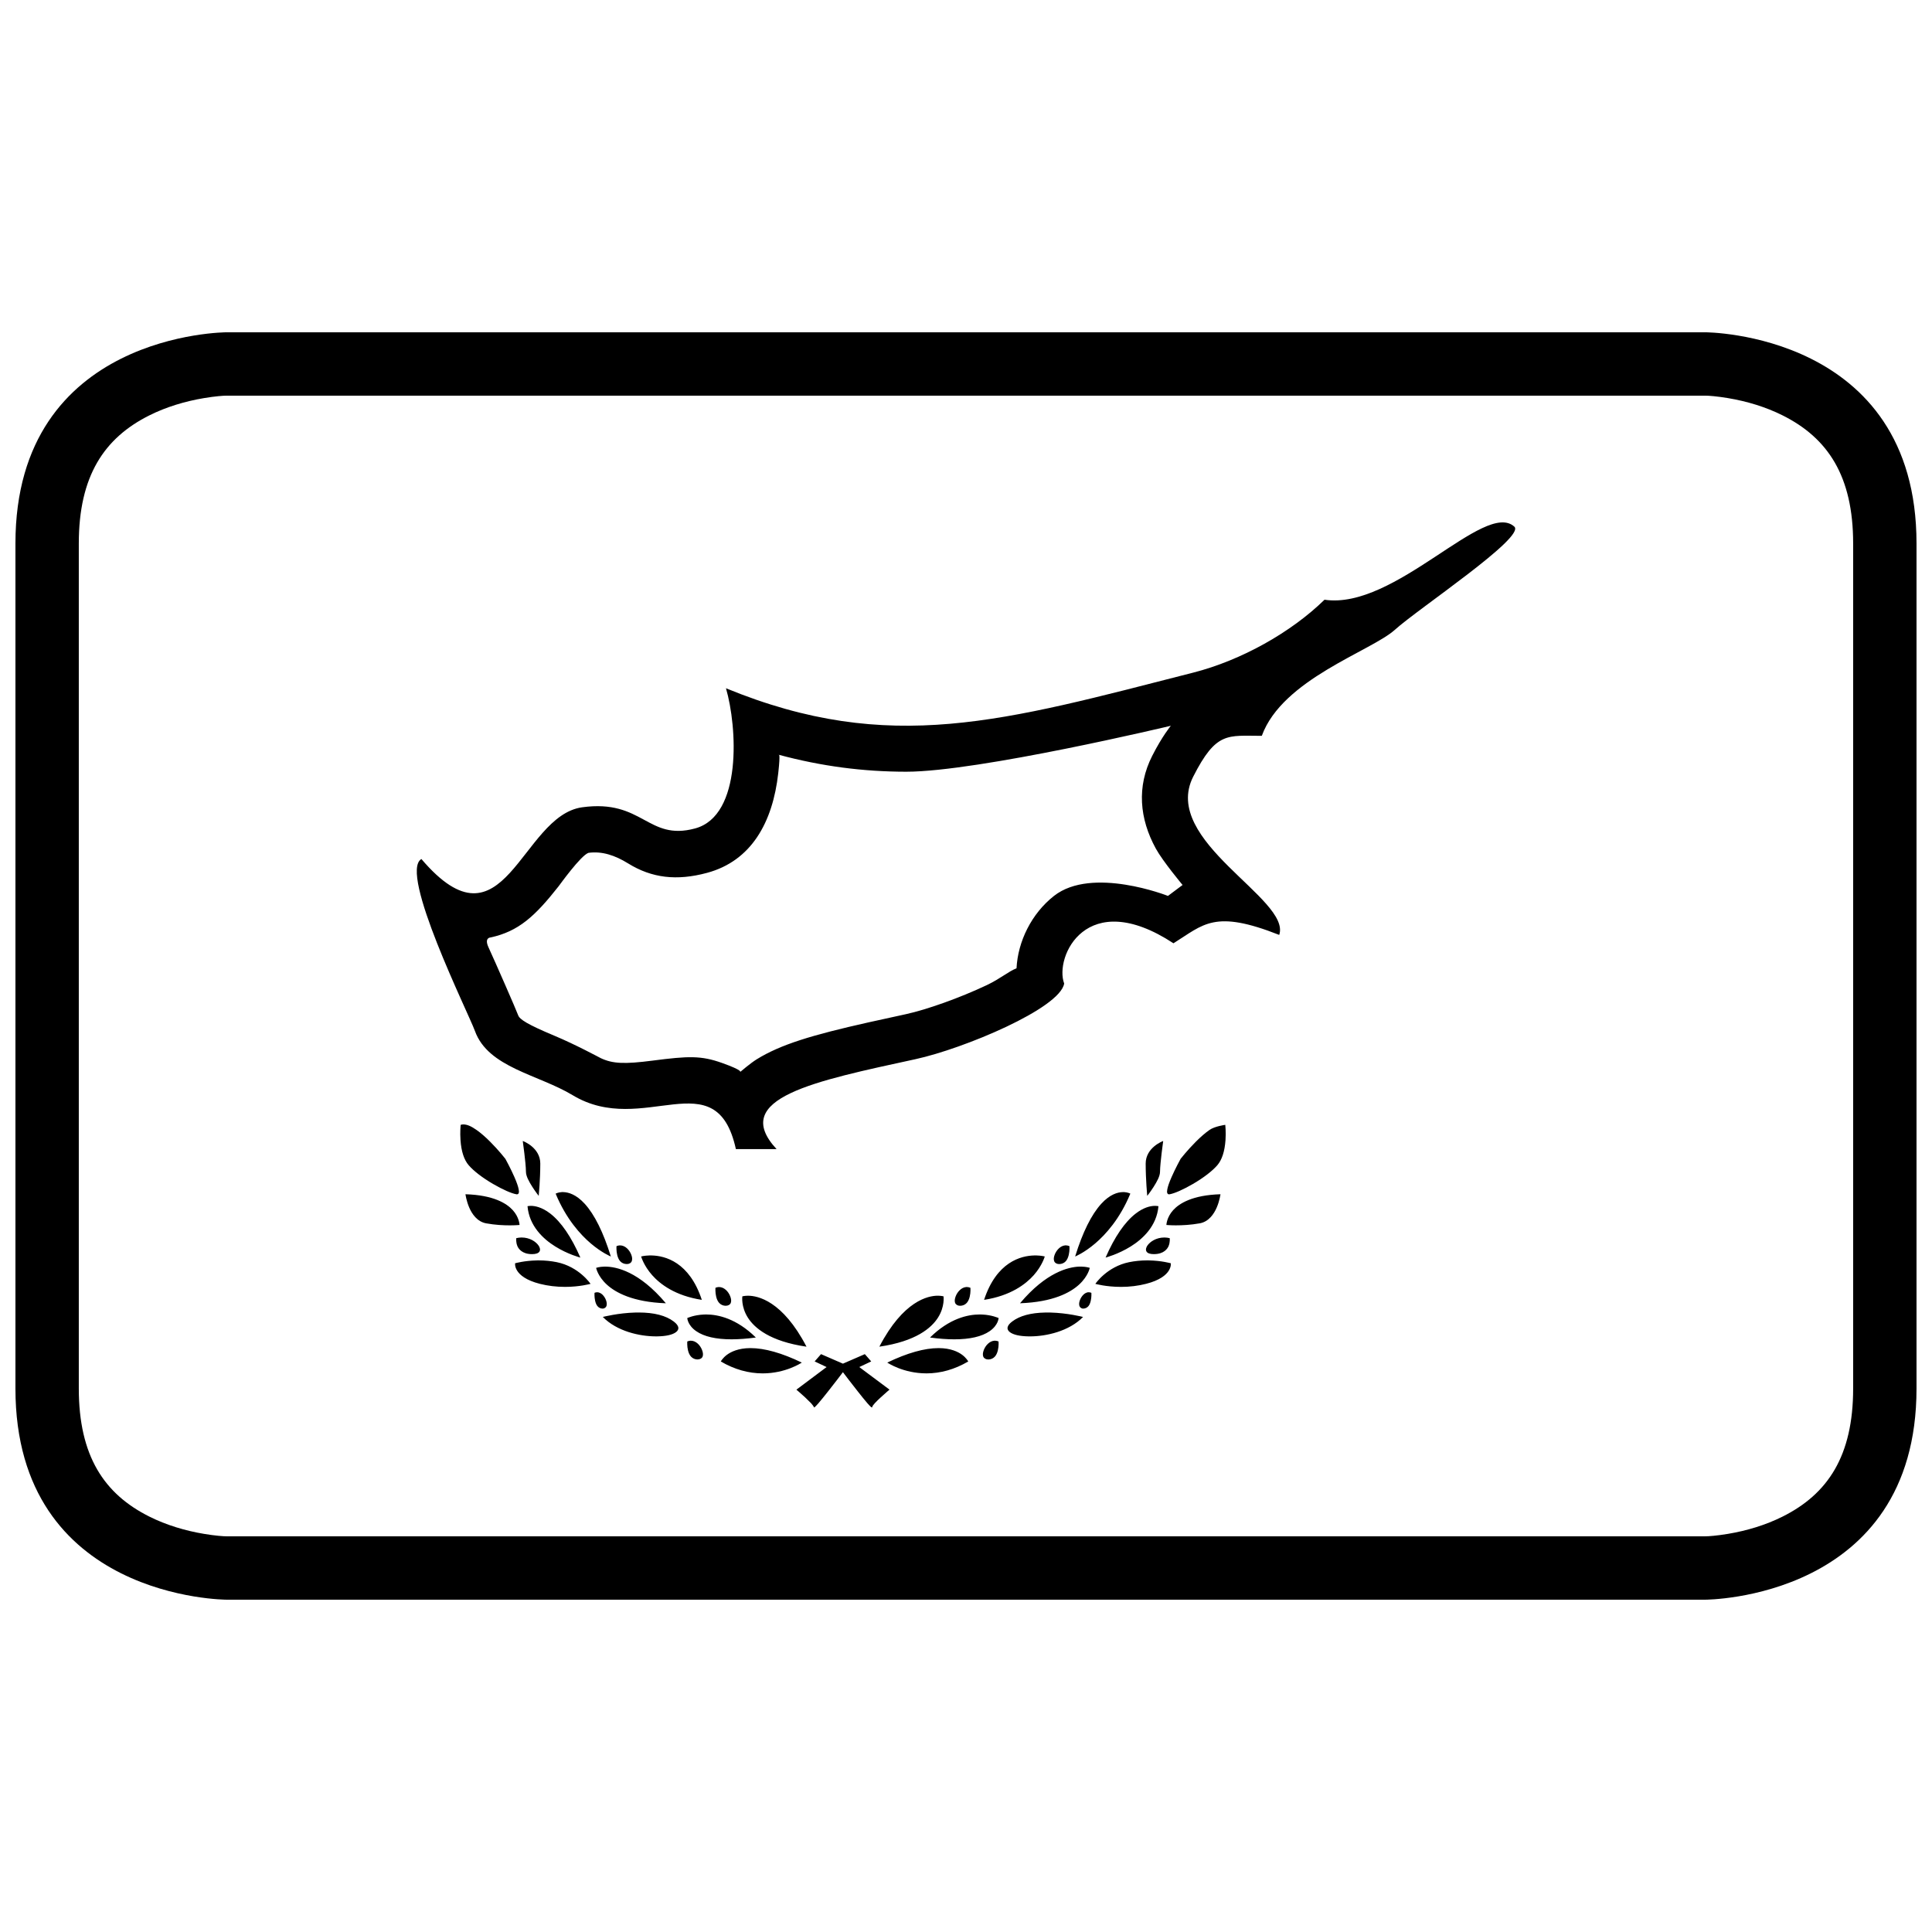
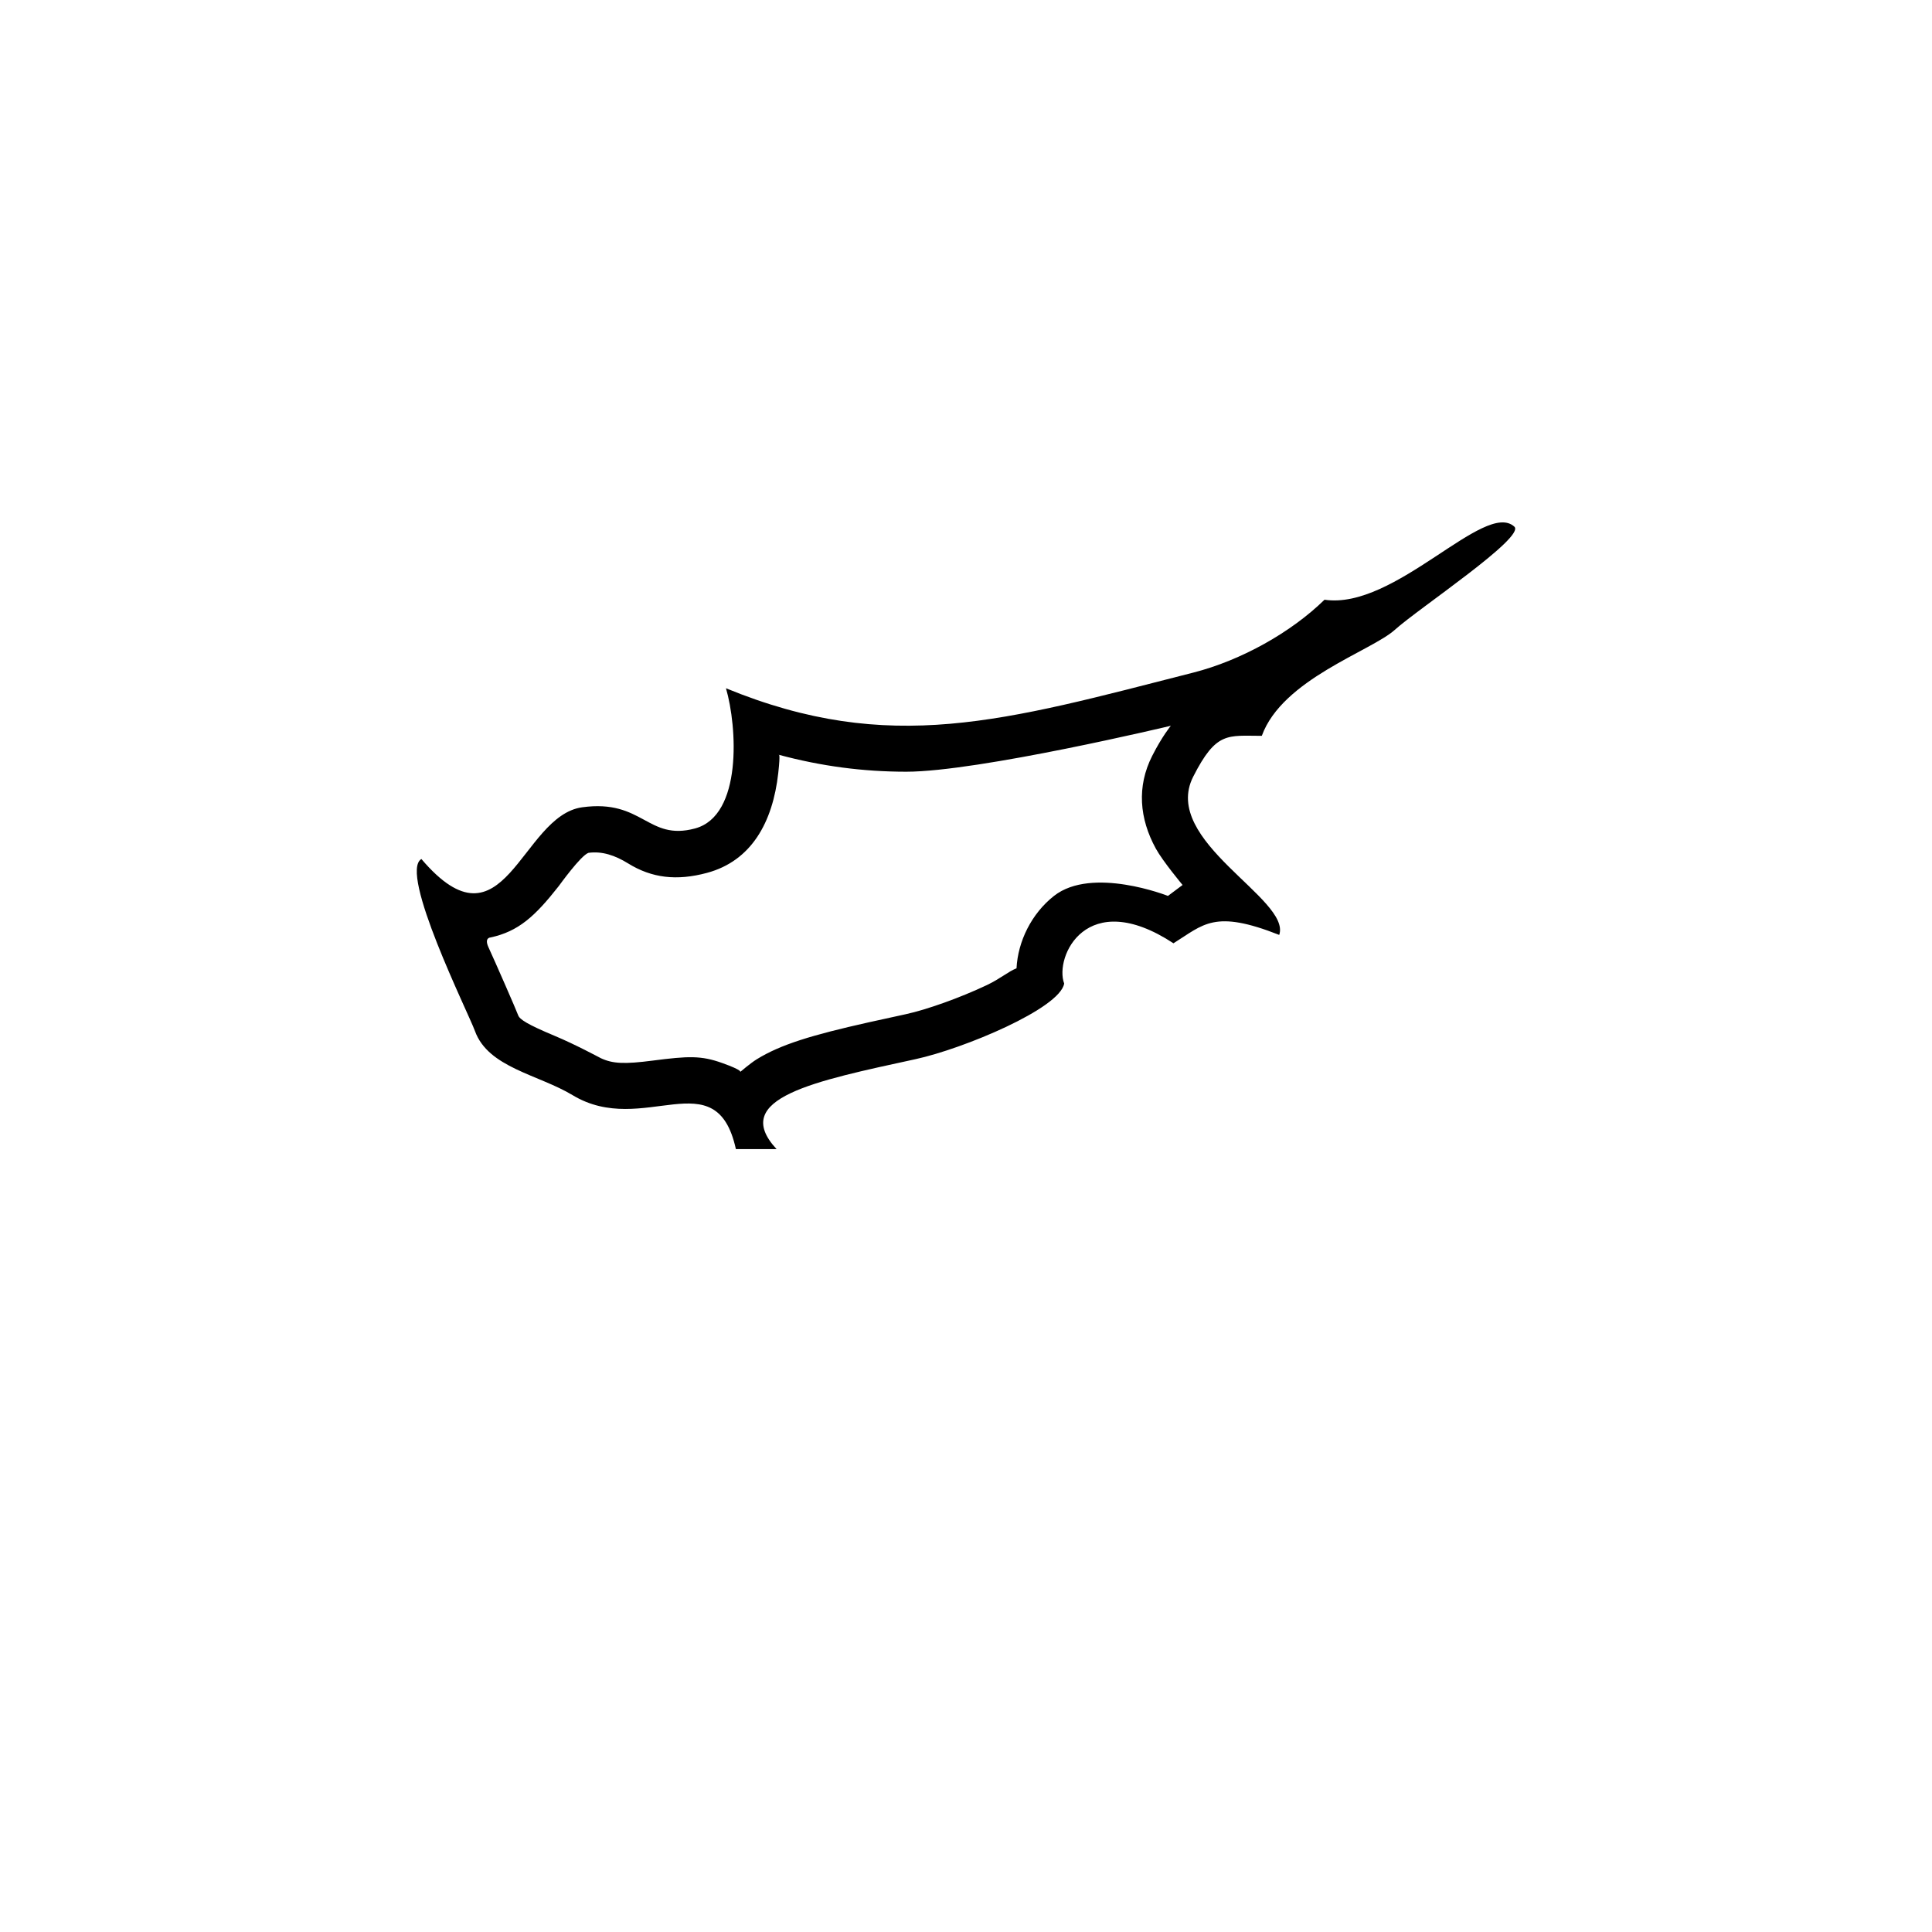
<svg xmlns="http://www.w3.org/2000/svg" width="800px" height="800px" version="1.1" viewBox="144 144 512 512">
  <defs>
    <clipPath id="a">
-       <path d="m148.09 232h503.81v336h-503.81z" />
-     </clipPath>
+       </clipPath>
  </defs>
  <g clip-path="url(#a)">
    <path d="m204.07 232.06h391.85s55.977 0 55.977 55.977v223.92c0 55.977-55.977 55.977-55.977 55.977h-391.85s-55.98 0-55.98-55.977v-223.92c0-55.977 55.98-55.977 55.98-55.977zm0 16.793c-0.879 0-3.035 0.152-5.988 0.645-5.012 0.836-10 2.332-14.492 4.578-11.992 5.996-18.707 16.07-18.707 33.961v223.92c0 17.895 6.715 27.965 18.707 33.961 4.492 2.246 9.48 3.742 14.492 4.578 2.953 0.492 5.109 0.645 5.988 0.645h391.85c0.875 0 3.031-0.152 5.984-0.645 5.016-0.836 10-2.332 14.492-4.578 11.992-5.996 18.707-16.066 18.707-33.961v-223.92c0-17.891-6.715-27.965-18.707-33.961-4.492-2.246-9.477-3.742-14.492-4.578-2.953-0.492-5.109-0.645-5.984-0.645z" fill-rule="evenodd" />
  </g>
-   <path d="m374.77 516.82c-0.184-0.168-0.48-0.465-0.883-0.93-0.746-0.855-1.742-2.109-2.617-3.219-1.738-2.195-3.172-4.09-3.445-4.449l-0.441-0.582-0.441 0.582c-0.27 0.359-1.707 2.254-3.445 4.449-0.875 1.109-1.875 2.363-2.617 3.219-0.402 0.465-0.699 0.762-0.879 0.93 0 0-0.164 0.156-0.23 0.188 0 0-0.219-0.367-0.293-0.48-0.129-0.184-0.312-0.414-0.52-0.645-0.09-0.098-1.195-1.195-1.605-1.574-1.141-1.055-2.289-2.023-2.301-2.035l8-5.988-3.164-1.496 1.691-1.93 5.805 2.523 5.805-2.523 1.691 1.93-3.164 1.496 8.012 5.981c-0.023 0.02-1.172 0.988-2.312 2.043-0.508 0.469-1.152 1.07-1.605 1.574-0.207 0.23-0.391 0.461-0.52 0.645-0.074 0.113-0.199 0.484-0.199 0.484-0.16-0.035-0.32-0.191-0.32-0.191zm14.727-8.863c-6.082 0-10.223-2.769-10.359-2.859 5.281-2.547 9.859-3.836 13.598-3.836h0.062c3.156 0.016 5.109 0.977 6.191 1.785 1.086 0.809 1.562 1.672 1.609 1.758h-0.004c-3.582 2.098-7.312 3.156-11.098 3.156zm-33.016-2.859c-5.281-2.547-9.855-3.836-13.598-3.836h-0.062c-3.156 0.016-5.109 0.977-6.191 1.785-1.086 0.809-1.562 1.672-1.609 1.758 3.586 2.098 7.32 3.156 11.102 3.156 6.082-0.004 10.223-2.773 10.359-2.863 0 0-0.137 0.09 0 0zm49.391-0.824c-0.609 0-1.137-0.316-1.305-0.781-0.168-0.457-0.117-1.043 0.152-1.738 0.441-1.145 1.477-2.348 2.785-2.453 0.023-0.004 0.051-0.004 0.078-0.004l0.176 0.004c0.281 0.008 0.582 0.078 0.871 0.199v0.004s0.098 1.188-0.195 2.383c-0.172 0.699-0.43 1.23-0.793 1.633-0.441 0.484-1.066 0.758-1.77 0.758zm-76.977 0c-0.699 0-1.328-0.27-1.77-0.758-0.359-0.398-0.621-0.93-0.793-1.629-0.281-1.141-0.203-2.277-0.195-2.387 0.293-0.125 0.594-0.191 0.871-0.199h0.062c1.402 0 2.504 1.23 2.977 2.453 0.27 0.695 0.32 1.281 0.156 1.738-0.168 0.457-0.691 0.773-1.309 0.773zm48.148-3.398c6.344-12.184 12.934-13.5 15.473-13.5 0.855 0.004 1.422 0.141 1.527 0.168l0.004 0.031c0 0.004 0.383 2.699-1.473 5.613-1.738 2.734-5.844 6.289-15.523 7.691h-0.008zm-19.32 0.008c-9.684-1.406-13.789-4.957-15.527-7.691-1.852-2.914-1.473-5.609-1.469-5.637l0.004-0.008 0.004-0.004c0.004 0 0.594-0.16 1.484-0.164 2.578 0 9.164 1.312 15.508 13.496l0.004 0.008-0.012-0.008zm39.176-1.949c-1.93 0-4.09-0.16-6.43-0.477h-0.004l0.004-0.004c5.133-5.047 9.992-6.106 13.168-6.106 0.25 0 0.465 0.008 0.68 0.016 2.523 0.121 4.215 0.883 4.332 0.938-0.008 0.055-0.059 0.547-0.332 1.145-0.281 0.613-0.863 1.512-2.059 2.336-2.074 1.426-5.223 2.152-9.359 2.152l-0.004 0.004zm-59.023 0c-4.137 0-7.285-0.723-9.359-2.152-1.195-0.82-1.777-1.723-2.059-2.336-0.262-0.574-0.32-1.051-0.332-1.145 0.109-0.051 1.805-0.816 4.332-0.934 0.215-0.012 0.43-0.02 0.656-0.02 3.195 0 8.059 1.059 13.191 6.106l0.004 0.004h-0.008c-2.34 0.312-4.508 0.477-6.43 0.477zm78.715-0.781c-2.375-0.039-4.051-0.422-4.992-1.141-0.441-0.34-0.664-0.797-0.586-1.219 0.09-0.504 0.484-1.02 1.215-1.574 1.988-1.516 4.934-2.316 8.754-2.383 0.246-0.004 0.496-0.008 0.742-0.008 0.211 0 0.422 0.004 0.633 0.008 4.562 0.113 8.617 1.16 8.656 1.168l0.012 0.004-0.008 0.008c-3.734 3.789-9.727 5.141-14.09 5.141h-0.332zm-98.746 0c-4.363 0-10.355-1.352-14.09-5.144l-0.004-0.004 0.008-0.004c0.039-0.008 4.098-1.055 8.66-1.168 0.273-0.004 0.547-0.008 0.824-0.008 4.09 0 7.219 0.805 9.305 2.391 0.727 0.555 1.125 1.07 1.215 1.574 0.074 0.422-0.145 0.879-0.59 1.219-0.938 0.719-2.617 1.102-4.988 1.141l-0.336 0.012zm113.22-7.359c-0.512 0-0.895-0.348-1.004-0.691-0.137-0.418-0.102-0.906 0.102-1.488 0.199-0.566 0.531-1.098 0.941-1.5 0.305-0.297 0.801-0.656 1.402-0.656 0.293 0.008 0.52 0.059 0.723 0.156 0.004 0.059 0.066 1.062-0.164 2.09-0.137 0.625-0.336 1.082-0.617 1.43-0.34 0.41-0.848 0.656-1.383 0.656zm-127.35 0c-0.539 0-1.043-0.242-1.383-0.66-0.285-0.348-0.48-0.801-0.621-1.43-0.23-1.043-0.16-2.066-0.16-2.078v-0.012c0.203-0.098 0.43-0.148 0.68-0.152 0.645 0 1.137 0.355 1.445 0.652 0.41 0.402 0.742 0.934 0.941 1.5 0.203 0.582 0.234 1.07 0.102 1.492-0.113 0.332-0.492 0.684-1.004 0.684zm94.703-0.746c-0.613 0-1.137-0.316-1.309-0.781-0.164-0.457-0.113-1.043 0.156-1.738 0.441-1.145 1.477-2.348 2.785-2.453 0.023-0.004 0.051-0.004 0.074-0.004l0.18 0.004c0.281 0.008 0.582 0.078 0.871 0.203 0 0 0.098 1.191-0.195 2.387-0.172 0.695-0.434 1.227-0.793 1.629-0.441 0.484-1.07 0.75-1.77 0.75zm-62.055 0c-0.699 0-1.328-0.27-1.77-0.754-0.363-0.402-0.621-0.934-0.793-1.633-0.281-1.141-0.203-2.277-0.195-2.387 0.293-0.125 0.59-0.191 0.871-0.199h0.062c1.398 0 2.504 1.23 2.977 2.453 0.27 0.695 0.32 1.281 0.152 1.738-0.168 0.465-0.695 0.773-1.305 0.773zm-15.906-0.668c-8.777-0.316-13.332-2.848-15.609-4.918-1.281-1.164-1.992-2.316-2.363-3.082-0.352-0.723-0.484-1.273-0.508-1.379l0.012-0.008c0.004 0 0.832-0.301 2.168-0.328h0.207c2.957 0 8.984 1.262 16.094 9.711zm93.863-0.008c6.894-8.195 12.789-9.602 15.688-9.707 0.086-0.004 0.172-0.004 0.258-0.004 0.117 0 0.234 0 0.344 0.004 1.293 0.023 2.109 0.305 2.191 0.332v0.004s-0.121 0.586-0.508 1.379c-0.371 0.762-1.082 1.918-2.363 3.082-2.277 2.07-6.832 4.602-15.609 4.914l0.004-0.004zm-84.328-0.895c-7.062-1.09-11.062-4.168-13.176-6.559-2.215-2.504-2.879-4.836-2.91-4.945 0.016-0.004 0.875-0.23 2.176-0.266 0.094-0.004 0.191-0.004 0.293-0.004 0.102 0 0.203 0 0.309 0.004 3.551 0.078 10.004 1.711 13.305 11.766h0.008zm74.797 0c3.305-10.059 9.754-11.691 13.305-11.77 0.105 0 0.211-0.004 0.312-0.004 0.098 0 0.195 0.004 0.289 0.004 1.301 0.035 2.164 0.262 2.172 0.266h0.008c-0.008 0.02-0.652 2.394-2.91 4.949-2.121 2.387-6.121 5.465-13.18 6.555 0 0 7.059-1.09 0 0zm36.258-3.441c-3.93 0-6.731-0.793-6.758-0.801l-0.008-0.004 0.008-0.012c0.027-0.039 3.074-4.539 8.949-5.734 1.539-0.309 3.144-0.469 4.777-0.469 0.137 0 0.273 0 0.406 0.004 3.383 0.055 5.828 0.75 5.852 0.758l0.008 0.023c-0.004 0 0.027 0.258-0.023 0.586s-0.191 0.844-0.574 1.434c-0.68 1.035-2.266 2.469-5.965 3.406-2.102 0.539-4.344 0.812-6.66 0.812zm-147.31 0c-2.316 0-4.559-0.27-6.672-0.809-3.699-0.938-5.285-2.371-5.965-3.406-0.387-0.59-0.527-1.105-0.574-1.434-0.047-0.316-0.023-0.566-0.02-0.609l0.02-0.004c0.008-0.004 2.453-0.699 5.836-0.754 0.133-0.004 0.27-0.004 0.406-0.004 1.633 0 3.238 0.16 4.777 0.469 5.875 1.195 8.922 5.695 8.953 5.742l0.004 0.004-0.008 0.004c-0.035 0.004-2.836 0.801-6.762 0.801zm130.92-6.047c-0.609 0-1.117-0.305-1.289-0.781-0.172-0.465-0.125-1.043 0.137-1.715 0.445-1.148 1.477-2.352 2.785-2.457 0.023-0.004 0.051-0.004 0.074-0.004l0.18 0.004c0.281 0.008 0.582 0.078 0.871 0.203 0 0.004 0.098 1.176-0.195 2.367-0.18 0.719-0.438 1.254-0.793 1.648-0.438 0.48-1.059 0.738-1.77 0.738zm-114.52 0c-0.707 0-1.336-0.262-1.77-0.738-0.355-0.391-0.617-0.93-0.793-1.645-0.281-1.141-0.203-2.266-0.195-2.367 0.293-0.125 0.594-0.195 0.871-0.203h0.062c1.398 0 2.504 1.234 2.977 2.457 0.262 0.672 0.309 1.25 0.137 1.715-0.172 0.477-0.68 0.781-1.289 0.781zm-12.328-1.715c-0.055-0.012-3.336-0.867-6.676-2.957-3.094-1.93-6.875-5.348-7.336-10.66l0.008-0.004s0.285-0.07 0.711-0.086c0.059-0.004 0.121-0.004 0.188-0.004 0.922 0 2.816 0.262 5.102 2.027 2.914 2.254 5.602 6.184 8.004 11.691 0 0-2.402-5.508 0 0zm139.18 0c2.402-5.508 5.094-9.438 8.004-11.684 2.059-1.59 3.789-1.977 4.879-2.023 0.07-0.004 0.133-0.004 0.195-0.004 0.074 0 0.148 0 0.215 0.004 0.422 0.016 0.707 0.086 0.719 0.09v0.008c-0.461 5.305-4.242 8.723-7.336 10.652-3.336 2.078-6.609 2.938-6.684 2.957 0 0 0.074-0.02 0 0zm-131.13-0.297c-0.023-0.012-2.359-0.961-5.285-3.445-2.723-2.316-6.551-6.488-9.324-13.207 0.004 0 0.637-0.344 1.609-0.406 0.059-0.004 0.113-0.008 0.172-0.008 0.086 0 0.172 0.004 0.258 0.008 1.348 0.039 3.394 0.605 5.664 3.09 2.609 2.859 4.938 7.555 6.922 13.957l0.004 0.02-0.016-0.008zm123.07-0.02c1.98-6.394 4.309-11.09 6.918-13.945 2.269-2.488 4.32-3.055 5.637-3.09 0.117-0.004 0.203-0.008 0.285-0.008 0.059 0 0.113 0 0.172 0.004 0.93 0.059 1.551 0.375 1.609 0.406-2.773 6.723-6.602 10.891-9.324 13.207-2.922 2.488-5.262 3.438-5.285 3.445l-0.02 0.008zm20.871-0.598c-1.023 0-1.688-0.234-1.969-0.691-0.363-0.582 0.074-1.328 0.215-1.543 0.719-1.082 2.391-2.172 4.512-2.172h0.09c0.445 0.008 0.906 0.066 1.34 0.176v0.004c0 0.016 0.141 1.055-0.309 2.106-0.273 0.637-1.195 2.117-3.883 2.117zm-164.8 0c-2.688 0-3.609-1.48-3.879-2.117-0.445-1.047-0.312-2.09-0.309-2.102v-0.012c0.434-0.109 0.895-0.168 1.34-0.176h0.09c2.121 0 3.793 1.09 4.508 2.172 0.145 0.215 0.582 0.961 0.219 1.543-0.289 0.457-0.949 0.691-1.969 0.691zm170.75-7.629c-1.59 0-2.633-0.102-2.644-0.102v-0.004c0-0.012 0.055-2 1.785-3.914 1.633-1.805 5.129-4 12.539-4.223h0.008l-0.004 0.012c0 0.008-0.219 1.727-1 3.527-0.719 1.656-2.074 3.723-4.469 4.164-2.418 0.438-4.711 0.535-6.215 0.535zm-176.71 0c-1.5 0-3.797-0.09-6.215-0.535-2.394-0.445-3.754-2.512-4.469-4.168-0.781-1.801-1-3.519-1.004-3.539h0.008c7.41 0.223 10.906 2.418 12.539 4.223 1.684 1.863 1.781 3.797 1.789 3.918h-0.008c-0.012 0-1.055 0.102-2.644 0.102zm168.99-7.82c-0.004-0.043-0.414-4.305-0.414-8.543 0-4.231 4.445-5.926 4.637-5.992l0.004-0.004c-0.012 0.086-0.215 1.547-0.418 3.258-0.156 1.332-0.422 3.734-0.422 4.879 0 1.184-0.812 2.629-1.691 4.012-0.836 1.316-1.68 2.379-1.688 2.391l-0.004 0.008 0.004-0.008zm-161.27 0c-0.012-0.016-0.855-1.074-1.691-2.394-0.879-1.383-1.688-2.828-1.688-4.012 0-1.141-0.266-3.547-0.426-4.879-0.199-1.688-0.398-3.137-0.418-3.258l0.008 0.004c0.188 0.066 4.637 1.762 4.637 5.992 0 4.242-0.414 8.5-0.418 8.543v0.008h-0.004zm166.59-0.711c-0.109-0.266-0.086-0.559-0.004-1.008 0.145-0.785 0.504-1.82 1.129-3.25 1-2.281 2.281-4.625 2.406-4.852 0.031-0.039 1.793-2.289 4.031-4.527 1.297-1.301 2.516-2.348 3.621-3.121 1.398-0.98 4.176-1.348 4.176-1.348s0.211 1.895 0.059 4.059c-0.211 2.984-0.941 5.215-2.164 6.641-1.348 1.559-3.648 3.324-6.484 4.977-2.551 1.484-4.859 2.504-6.176 2.727-0.043 0-0.09 0.004-0.141 0.004-0.086 0.008-0.168-0.012-0.238-0.047-0.082-0.039-0.168-0.141-0.215-0.254zm-172.35 0.309c-0.047 0-0.094-0.004-0.141-0.012-1.312-0.223-3.621-1.242-6.176-2.727-2.836-1.652-5.137-3.418-6.481-4.977-1.227-1.426-1.957-3.656-2.164-6.641-0.152-2.117 0.027-3.879 0.047-4.055 0.23-0.078 0.473-0.113 0.734-0.113 0.984 0.016 2.035 0.465 3.453 1.457 1.102 0.77 2.32 1.82 3.617 3.121 2.238 2.238 4 4.488 4.016 4.512l0.02 0.023c0.148 0.266 1.414 2.586 2.402 4.844 0.625 1.434 0.984 2.465 1.129 3.254 0.082 0.445 0.105 0.738-0.004 1.008-0.043 0.109-0.129 0.211-0.215 0.254-0.078 0.031-0.156 0.051-0.242 0.051z" fill-rule="evenodd" />
  <path d="m298.28 357.94c16.129-2.227 17.305 9.008 29.914 5.609 12.609-3.394 11.172-26.996 8.195-37.152 43.438 17.828 73.688 8.652 123.82-4.144 12.801-3.266 26.004-10.719 34.801-19.32 18.672 2.801 42.449-26.496 50.301-19.371 3.066 2.785-25.426 21.707-31.672 27.352-6.242 5.644-29.812 13.078-35.246 28.09-9.078 0-12.059-1.238-18.184 10.828-8.652 17.055 26.051 32.414 22.801 41.93-17.242-6.805-20.016-2.773-28.027 2.219-23.094-15.145-31.605 3.668-28.965 10.664-1.109 6.598-26.621 17.266-39.383 20.043-26.652 5.801-49.383 10.297-36.84 23.832h-10.777c-5.242-23.832-24.535-2.984-43.254-14.281-9.109-5.492-22.395-7.305-25.898-17.012-1.727-4.773-20.277-42.031-14.191-45.578 22.016 25.84 26.305-11.457 42.602-13.707zm51.969-9.086c-1.457 13.113-7.152 23.305-18.883 26.465-8.027 2.16-14.629 1.387-20.922-2.512-3.438-2.125-6.887-3.293-10.5-2.793-2.051 0.711-7.66 8.547-7.914 8.867-6.297 8.004-10.637 11.941-18 13.551 0 0-1.781 0-0.578 2.609 1.914 4.156 7.394 16.699 7.879 18.043 0.379 1.051 2.406 2.394 9.625 5.41 5.562 2.324 11.863 5.738 12.242 5.922 3.184 1.508 6.367 1.613 13.73 0.66 9.543-1.238 12.879-1.355 18.41 0.617 5.731 2.043 4.797 2.406 4.797 2.406s2.738-2.344 4.398-3.371c6.316-3.91 14.582-6.418 29.609-9.785 1.465-0.328 9.477-2.074 9.902-2.168 5.559-1.211 14.289-4.312 21.441-7.695 3.644-1.727 5.754-3.641 7.906-4.469 0.355-7.117 3.965-14.496 9.926-19.184 10.109-7.949 30.203 0 30.203 0l3.875-2.898s-5.254-6.293-7.09-9.645c-4.344-7.93-5.094-16.426-0.961-24.57 2.668-5.258 4.938-7.977 4.938-7.977s-51 12.18-70.125 12.176c-11.375-0.004-22.449-1.441-33.793-4.496 0 0 0.512-0.805-0.117 4.836z" fill-rule="evenodd" />
</svg>